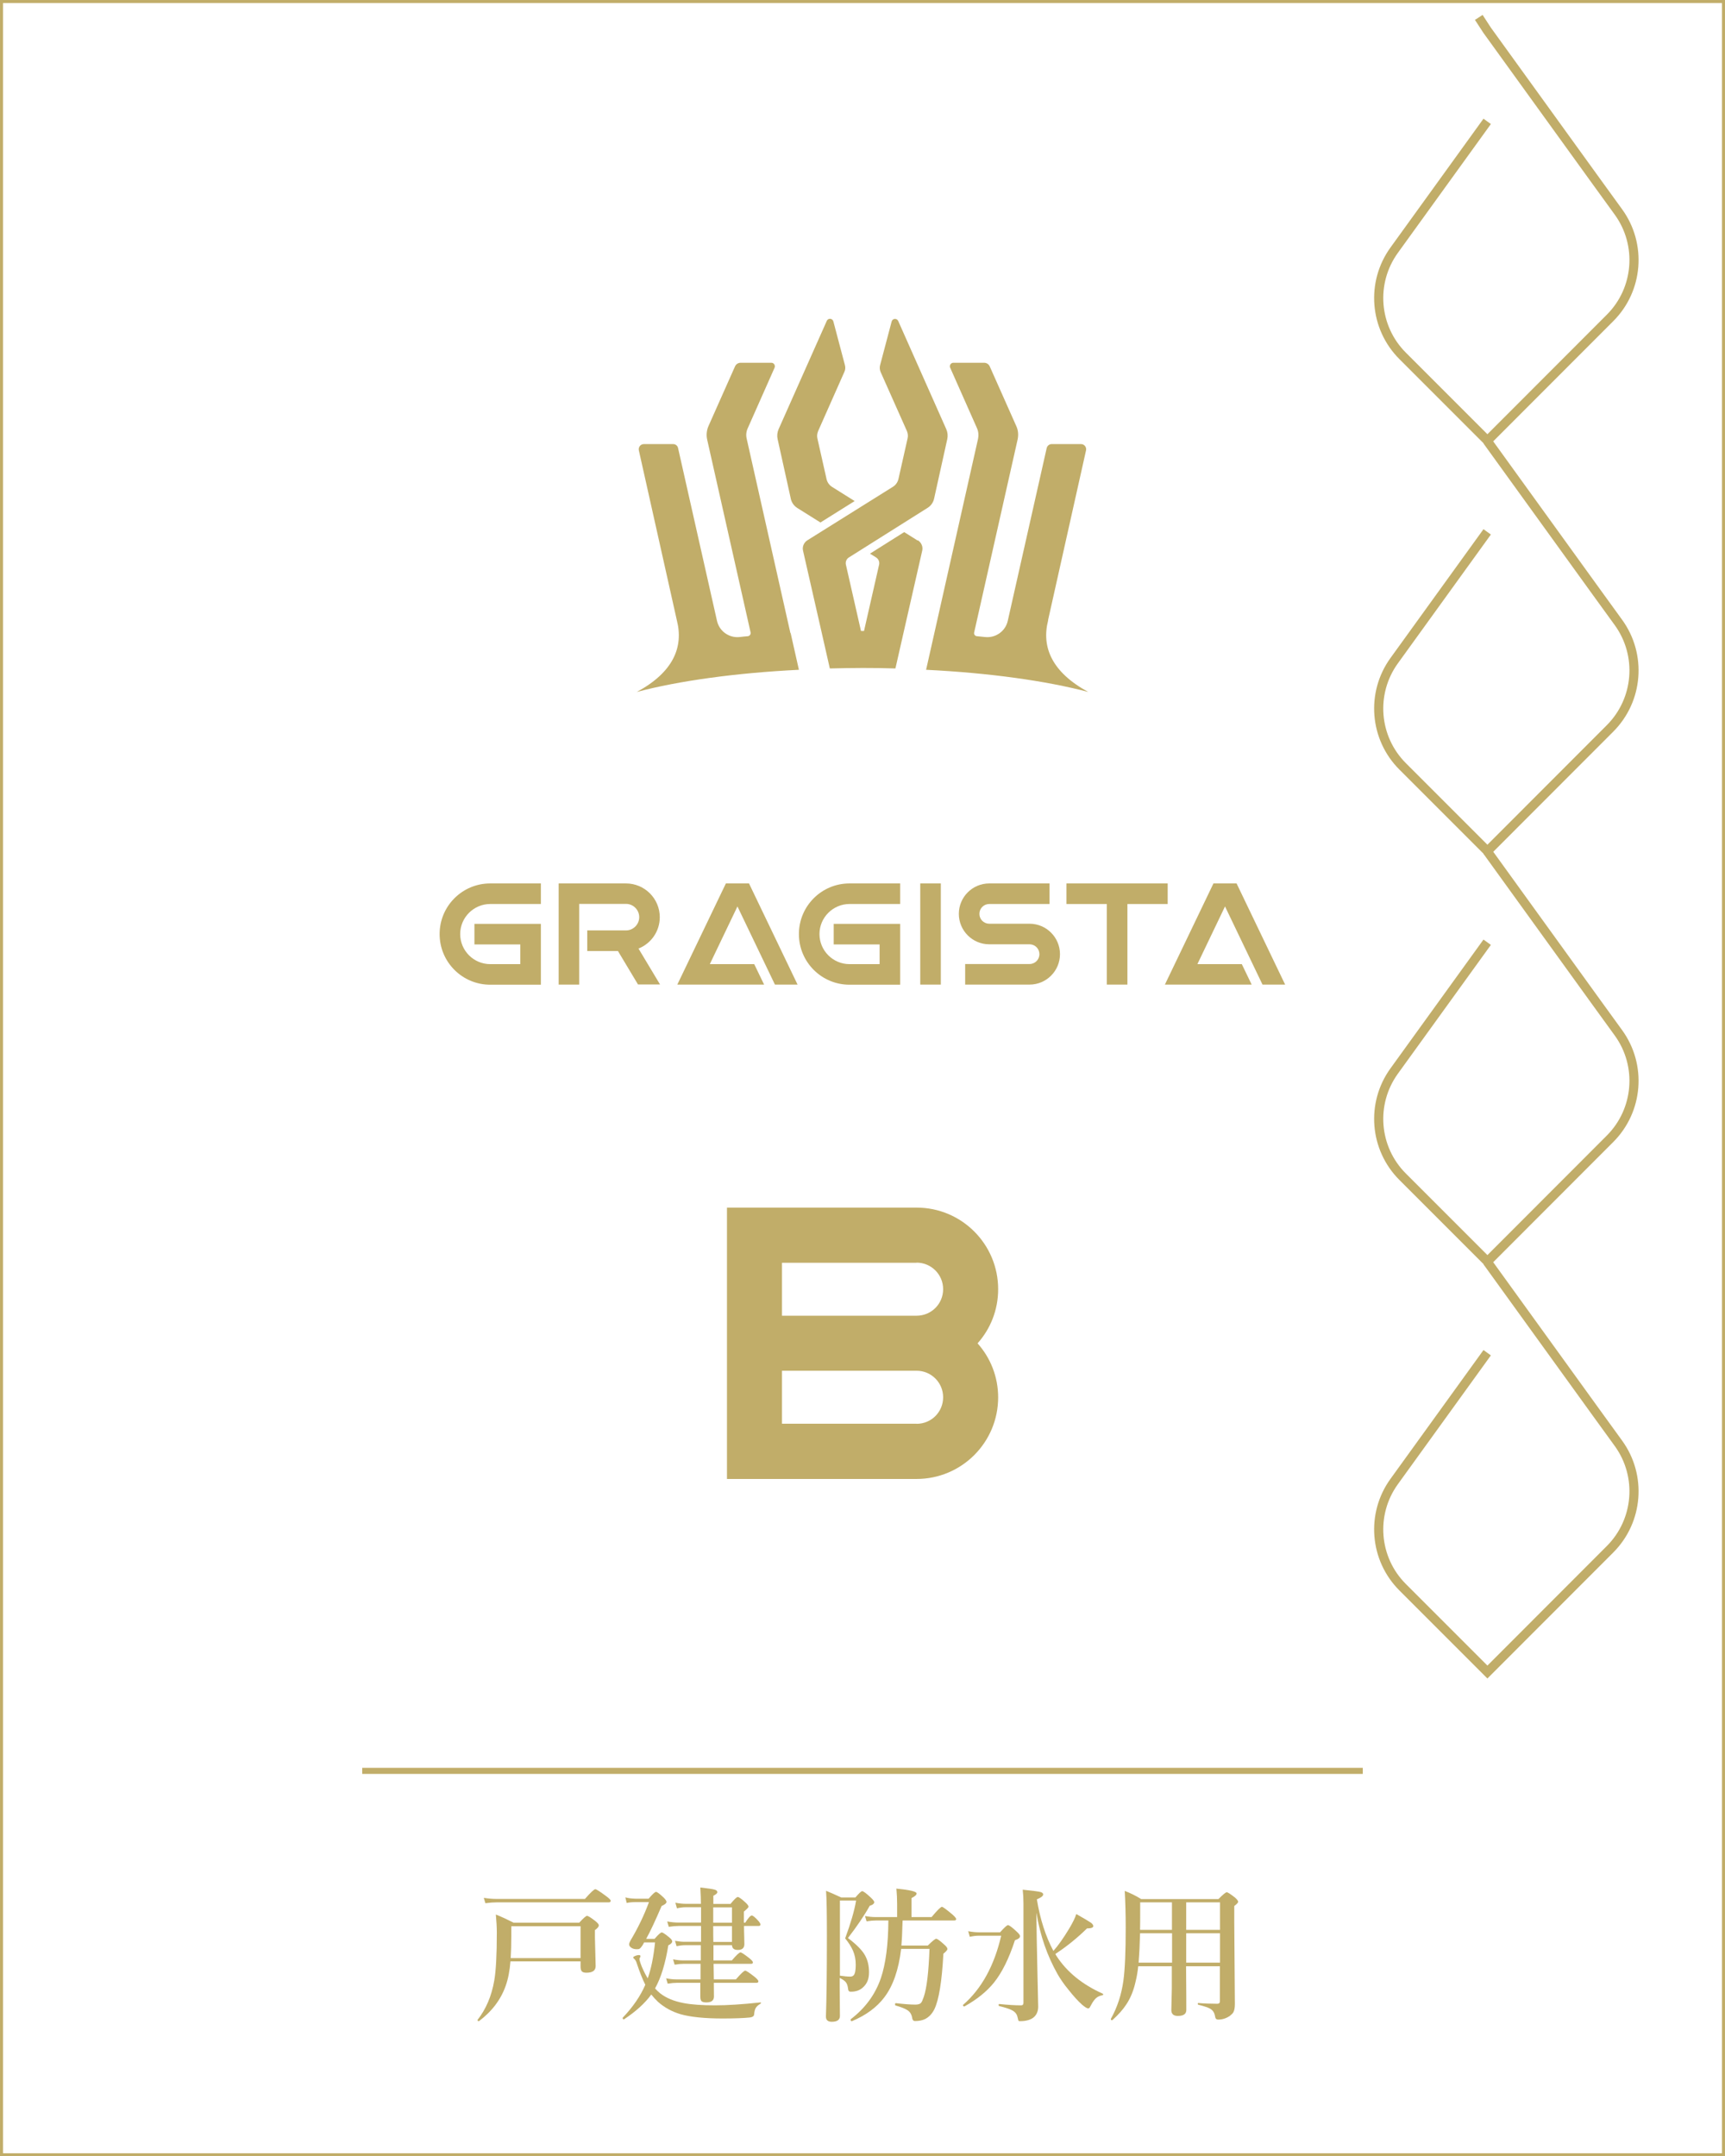
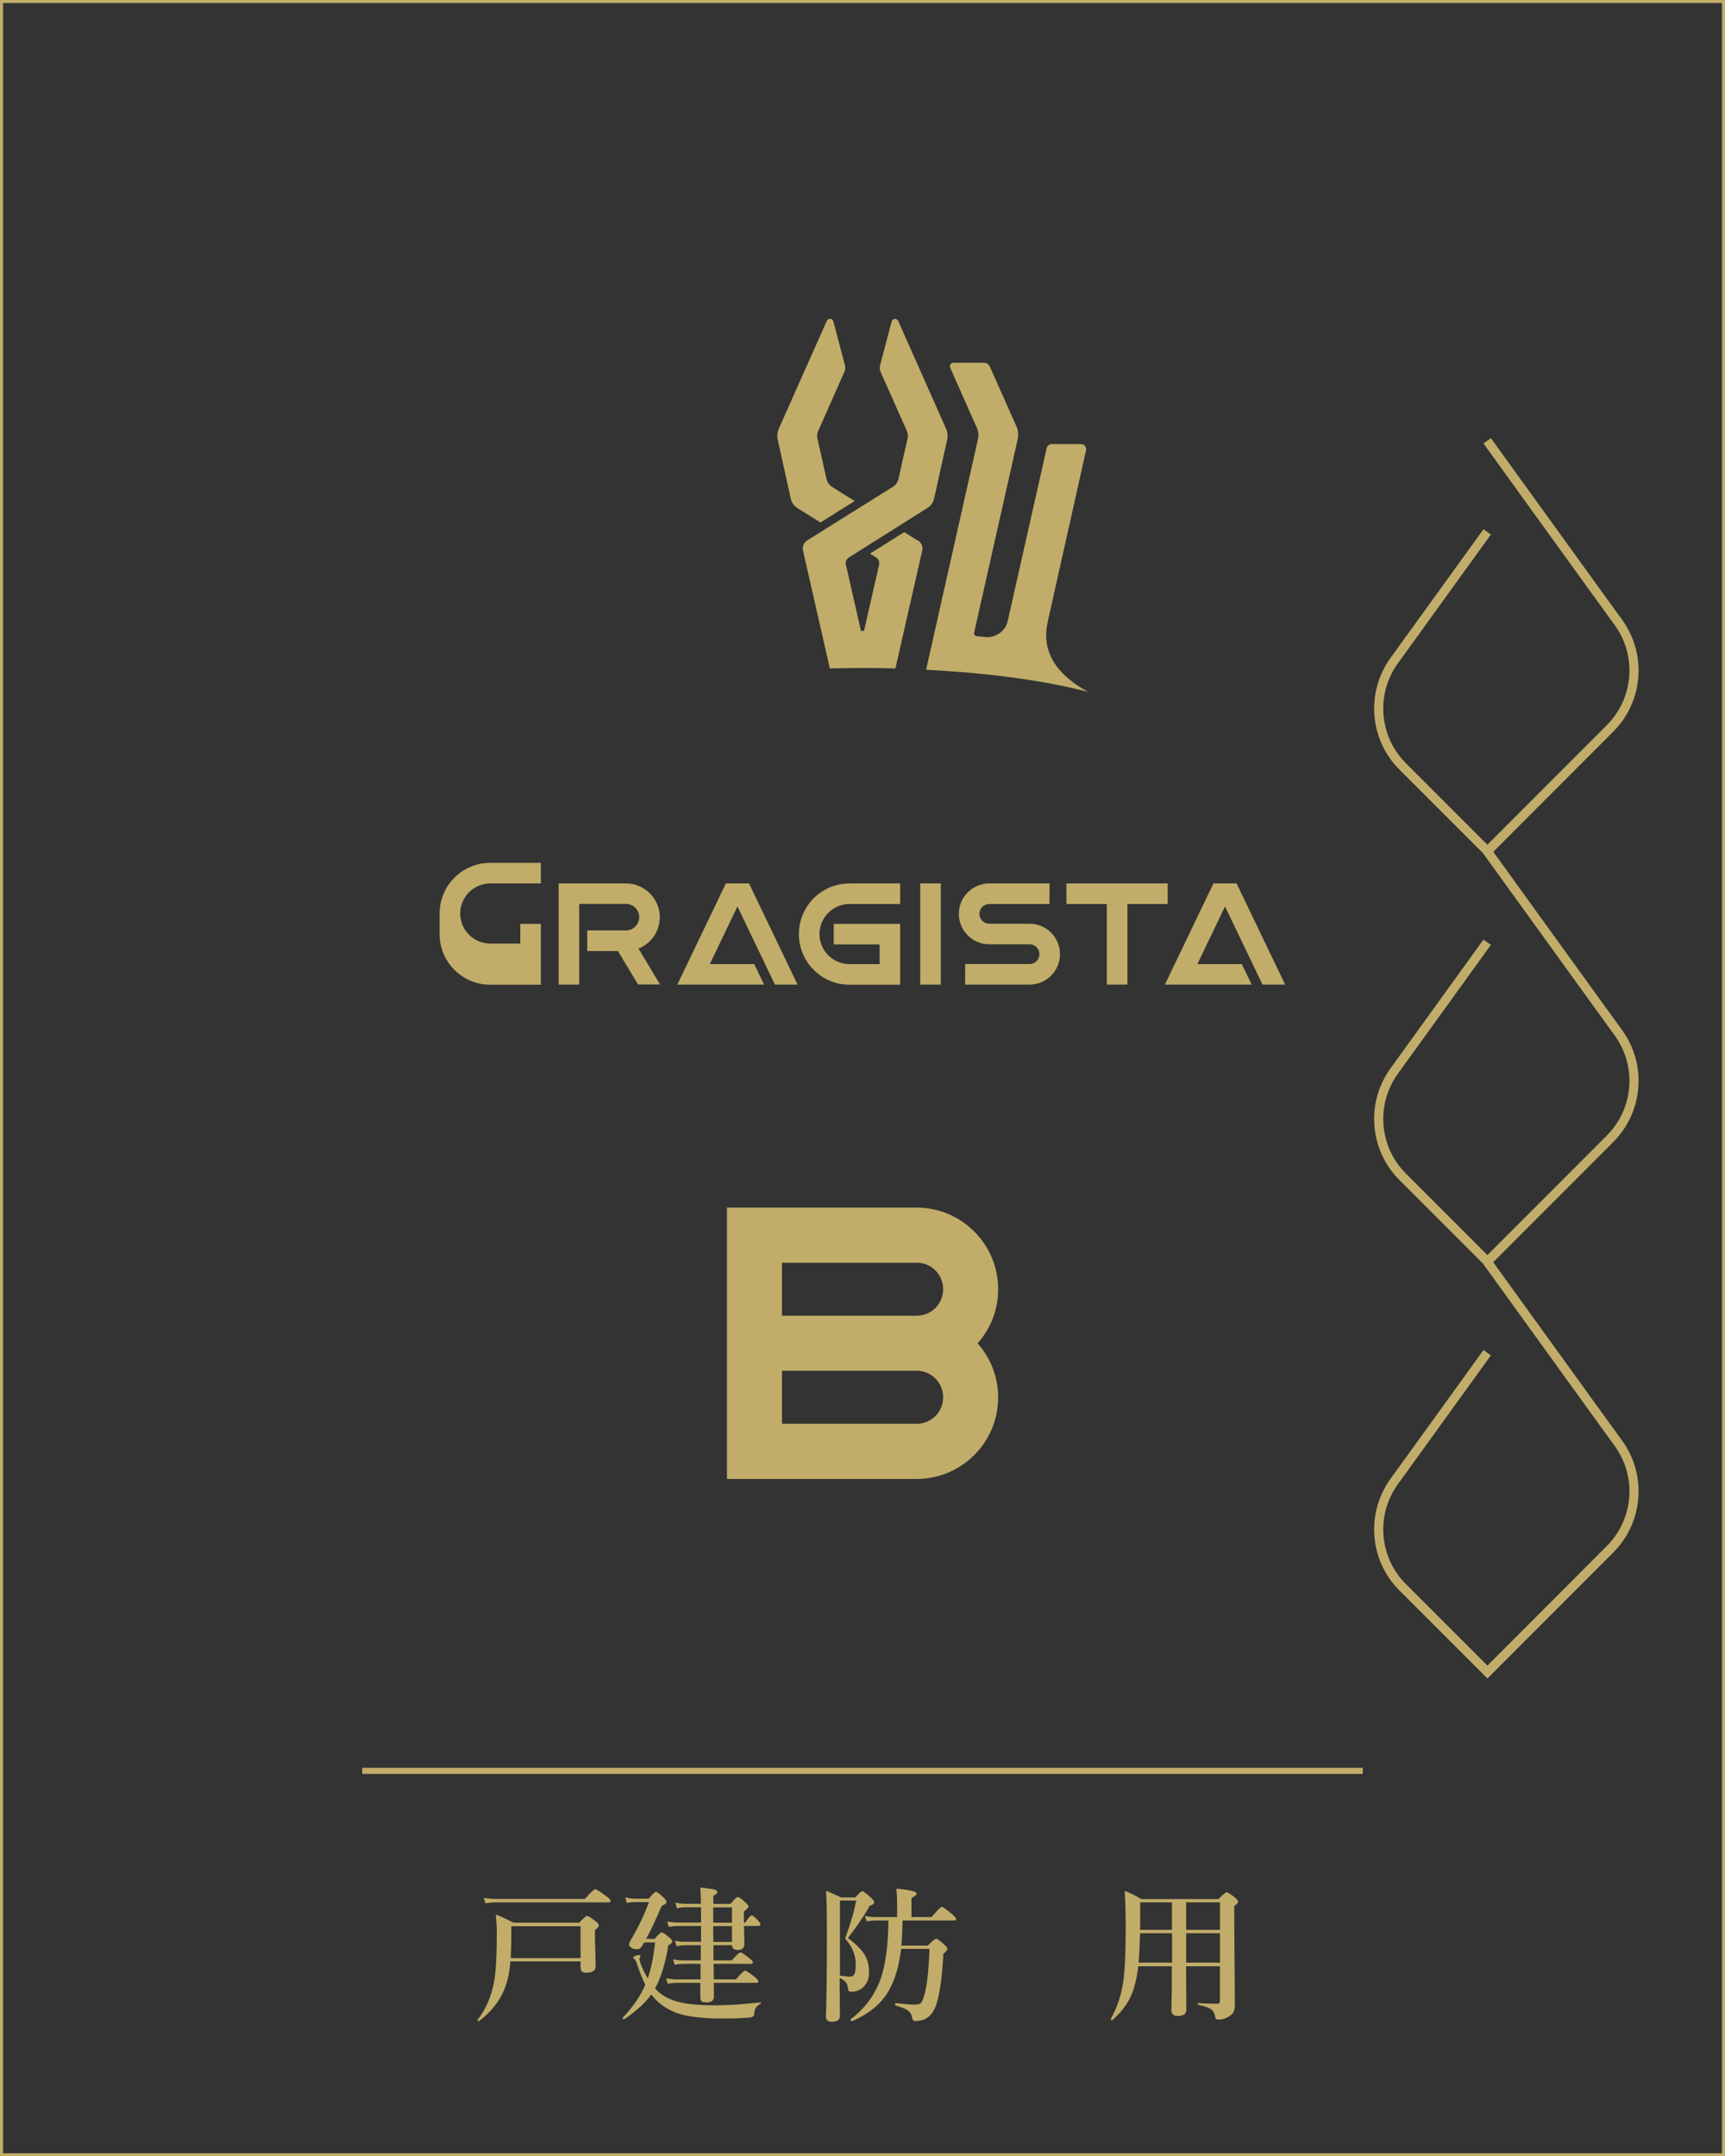
<svg xmlns="http://www.w3.org/2000/svg" id="b" viewBox="0 0 141.73 177.13">
  <rect x="0" y="0" width="141.73" height="177.13" fill="#333333" stroke="none" />
  <defs>
    <style>.d{fill:#fff;}.e{stroke-width:.5px;}.e,.f{fill:none;stroke:#c1ad69;stroke-miterlimit:10;}.g{fill:#c1ad69;}.f{stroke-width:.75px;}</style>
  </defs>
  <g id="c">
    <g>
      <g>
-         <rect class="d" x=".12" y=".12" width="141.48" height="176.88" />
        <path class="g" d="M141.48,.25V176.88H.25V.25H141.48m.25-.25H0V177.13H141.73V0h0Z" />
      </g>
      <g>
        <rect class="g" x="75.61" y="72.57" width="1.69" height="8.31" />
        <polygon class="g" points="61.5 72.57 59.68 72.57 59.64 72.57 55.65 80.88 62.78 80.88 61.97 79.2 58.32 79.2 60.59 74.46 63.67 80.88 65.53 80.88 61.54 72.57 61.5 72.57" />
-         <path class="g" d="M36.12,76.73h0c0,2.3,1.86,4.16,4.16,4.16h4.16v-5h-5.46v1.69h3.77v1.62h-2.47c-1.36,0-2.47-1.11-2.47-2.47h0c0-1.36,1.11-2.47,2.47-2.47h4.16v-1.69h-4.16c-2.3,0-4.16,1.86-4.16,4.16Z" />
+         <path class="g" d="M36.12,76.73h0c0,2.3,1.86,4.16,4.16,4.16h4.16v-5h-5.46h3.77v1.62h-2.47c-1.36,0-2.47-1.11-2.47-2.47h0c0-1.36,1.11-2.47,2.47-2.47h4.16v-1.69h-4.16c-2.3,0-4.16,1.86-4.16,4.16Z" />
        <path class="g" d="M54.21,75.35c0-1.54-1.25-2.78-2.78-2.78h-5.53s0,8.31,0,8.31h1.69v-6.63h3.84c.6,0,1.09,.49,1.09,1.09s-.49,1.09-1.09,1.09h-3.18v1.69h2.52l1.65,2.75h1.81l-1.77-2.95c1.03-.41,1.75-1.41,1.75-2.58Z" />
        <polygon class="g" points="95.94 74.26 95.94 72.57 87.62 72.57 87.62 74.26 90.94 74.26 90.94 80.88 92.63 80.88 92.63 74.26 95.94 74.26" />
        <path class="g" d="M84.59,75.88h-3.31c-.45,0-.81-.36-.81-.81s.36-.81,.81-.81h4.95v-1.69h-4.95c-1.38,0-2.5,1.12-2.5,2.5s1.12,2.5,2.5,2.5h3.31c.45,0,.81,.36,.81,.81h0c0,.45-.36,.81-.81,.81h-5.29v1.69h5.29c1.38,0,2.5-1.12,2.5-2.5h0c0-1.38-1.12-2.5-2.5-2.5Z" />
        <path class="g" d="M65.64,76.73h0c0,2.3,1.86,4.16,4.16,4.16h4.16v-5h-5.46v1.69h3.77v1.62h-2.47c-1.36,0-2.47-1.11-2.47-2.47h0c0-1.36,1.11-2.47,2.47-2.47h4.16v-1.69h-4.16c-2.3,0-4.16,1.86-4.16,4.16Z" />
        <polygon class="g" points="103.73 80.88 105.59 80.88 101.6 72.57 101.56 72.57 99.74 72.57 99.7 72.57 95.71 80.88 102.84 80.88 102.03 79.2 98.38 79.2 100.65 74.46 103.73 80.88" />
      </g>
      <g>
-         <path class="g" d="M64.94,52l-3.59-15.96c-.07-.29-.04-.6,.09-.87l2.2-4.96c.08-.19-.05-.41-.26-.41h-2.53c-.2,0-.38,.12-.46,.3l-2.18,4.9c-.15,.35-.19,.73-.11,1.1l3.57,15.85c.03,.15-.07,.29-.22,.31-.23,.02-.45,.04-.68,.07-.87,.09-1.67-.48-1.86-1.33l-3.2-14.2c-.04-.19-.21-.32-.4-.32h-2.41c-.27,0-.47,.25-.41,.52l3.12,13.95c.57,2.21-.3,4.28-3.29,5.89,3.45-.91,8.08-1.56,13.32-1.82l-.68-3.02s0,0,0,0Z" />
        <path class="g" d="M64.97,40.96c.07,.32,.26,.59,.54,.77l1.9,1.19,2.81-1.76-1.85-1.16c-.24-.15-.4-.38-.46-.65l-.75-3.33c-.05-.2-.02-.42,.06-.61l2.16-4.87c.08-.17,.09-.37,.04-.55l-.95-3.59c-.07-.26-.43-.29-.54-.04l-3.96,8.9c-.11,.26-.14,.54-.08,.81l1.08,4.88Z" />
        <path class="g" d="M86.11,50.95l3.12-13.95c.06-.27-.14-.52-.41-.52h-2.41c-.19,0-.36,.13-.41,.32l-3.2,14.2c-.19,.85-.99,1.42-1.86,1.33-.22-.02-.45-.05-.68-.07-.15-.01-.26-.16-.22-.31l3.57-15.85c.08-.37,.05-.76-.11-1.1l-2.18-4.9c-.08-.18-.26-.3-.46-.3h-2.53c-.21,0-.35,.22-.26,.41l2.2,4.96c.12,.27,.15,.58,.09,.87l-3.59,15.96s0,0,0,0l-.68,3.02c5.24,.26,9.86,.91,13.32,1.82-2.98-1.62-3.86-3.68-3.29-5.89Z" />
        <path class="g" d="M75.39,44.4l-1.1-.69-2.81,1.77,.5,.31c.2,.13,.3,.36,.25,.59l-1.24,5.45s-.08,0-.12,0-.09,0-.13,0l-1.24-5.45c-.05-.23,.05-.47,.25-.59l6.46-4.07c.28-.17,.47-.45,.54-.77l1.08-4.88c.06-.27,.03-.56-.08-.81l-3.95-8.89c-.11-.25-.47-.22-.54,.04l-.95,3.59c-.05,.18-.03,.38,.04,.55l2.16,4.85c.08,.19,.11,.4,.06,.61l-.75,3.33c-.06,.27-.23,.51-.46,.65l-7.02,4.39c-.29,.18-.44,.53-.36,.86l1.51,6.63h0s.69,3.04,.69,3.04c.92-.02,1.83-.04,2.7-.04s1.81,.01,2.69,.04l.69-3.04s0,0,0,0l1.51-6.63c.08-.33-.07-.68-.36-.86Z" />
      </g>
      <path class="g" d="M82.01,105.9c0-3.7-3-6.7-6.7-6.7h-15.58v22.29h15.58c3.7,0,6.7-3,6.7-6.7,0-1.71-.64-3.26-1.69-4.44,1.05-1.18,1.69-2.73,1.69-4.44Zm-6.7-2.18c1.2,0,2.18,.97,2.18,2.18s-.97,2.18-2.18,2.18h-11.06v-4.35h11.06Zm0,13.23h-11.06v-4.35h11.06c1.2,0,2.18,.97,2.18,2.18s-.97,2.18-2.18,2.18Z" />
      <line class="e" x1="29.76" y1="145.47" x2="111.97" y2="145.47" />
      <g>
        <path class="g" d="M47.7,161.12h-5.76c-.06,.77-.19,1.44-.39,2-.39,1.12-1.12,2.1-2.2,2.91,0,0-.02,0-.02,0-.06,0-.09-.03-.09-.09,0,0,0-.02,0-.02,.69-.88,1.15-1.95,1.37-3.23,.14-.8,.21-2.11,.21-3.93,0-.44-.03-.94-.08-1.49,.5,.2,.99,.43,1.46,.67h5.39c.35-.38,.56-.56,.64-.56,.09,0,.32,.14,.69,.43,.18,.15,.28,.26,.28,.35,0,.11-.11,.24-.32,.39v.58l.06,2.37c0,.37-.25,.55-.76,.55-.19,0-.32-.04-.39-.13-.06-.08-.09-.2-.09-.38v-.43Zm2.47-4.97c0,.08-.05,.12-.16,.12h-9.2c-.25,0-.55,.02-.93,.07l-.13-.44c.36,.06,.71,.09,1.04,.09h7.27c.47-.54,.76-.8,.85-.8,.09,0,.38,.19,.88,.56,.26,.19,.39,.32,.39,.4Zm-2.47,4.7v-2.62h-5.69v.74c0,.76-.02,1.38-.05,1.88h5.74Z" />
        <path class="g" d="M53.82,163.34c.12,.14,.27,.28,.43,.41,.49,.38,1.12,.64,1.9,.79,.66,.13,1.53,.19,2.59,.19,1.01,0,2.26-.08,3.74-.24,.03,0,.04,0,.04,.04,0,.04-.01,.06-.04,.07-.2,.11-.33,.24-.4,.37-.06,.11-.1,.28-.12,.51-.01,.14-.13,.22-.36,.25-.5,.05-1.25,.08-2.23,.08-1.48,0-2.63-.12-3.45-.35-.71-.21-1.33-.55-1.86-1.02-.21-.2-.39-.4-.55-.6-.51,.71-1.26,1.39-2.24,2.04,0,0-.02,0-.02,0-.06,0-.09-.04-.09-.11,0,0,0-.02,0-.02,.84-.88,1.46-1.78,1.86-2.71-.23-.46-.47-1.06-.71-1.79-.04-.14-.11-.25-.19-.33-.06-.04-.09-.08-.09-.13,0-.04,.06-.08,.18-.13,.1-.04,.2-.06,.29-.06,.08,0,.12,.03,.12,.09,0,.04-.01,.08-.04,.12s-.04,.09-.04,.12c0,.08,.06,.29,.19,.62,.18,.42,.35,.74,.49,.96,.28-.79,.48-1.77,.6-2.95h-.9c-.02,.05-.07,.13-.13,.24-.09,.14-.17,.23-.23,.27-.05,.04-.13,.05-.23,.05-.19,0-.35-.04-.47-.13-.11-.08-.17-.17-.17-.27,0-.07,.04-.18,.11-.31,.61-1.02,1.12-2.07,1.52-3.16h-1.07c-.3,0-.55,.02-.76,.07l-.11-.46c.2,.06,.48,.1,.84,.11h1.07c.32-.37,.52-.56,.61-.56s.29,.15,.62,.46c.16,.16,.24,.28,.24,.36,0,.11-.13,.22-.4,.34-.52,1.21-.94,2.11-1.27,2.7h.69c.3-.35,.5-.53,.59-.53s.29,.14,.62,.41c.16,.13,.24,.24,.24,.32,0,.12-.11,.23-.32,.33-.24,1.49-.6,2.66-1.08,3.52Zm6.32-3.55h-1.52v1.25h1.51c.38-.44,.61-.66,.71-.66,.08,0,.32,.16,.72,.47,.2,.16,.3,.28,.3,.35,0,.08-.05,.12-.16,.12h-3.07l.02,1.28h1.81c.42-.48,.67-.72,.77-.72,.08,0,.34,.17,.76,.5,.21,.17,.32,.3,.32,.38s-.05,.12-.16,.12h-3.5c0,.34,.01,.71,.01,1.12,0,.33-.21,.49-.62,.49-.21,0-.34-.04-.41-.11-.06-.07-.09-.2-.09-.38v-1.12s-1.92,0-1.92,0c-.2,0-.46,.02-.76,.07l-.13-.44c.31,.06,.6,.09,.86,.09h1.97v-1.28s-1.42,0-1.42,0c-.18,0-.42,.02-.71,.07l-.13-.44c.3,.06,.58,.09,.84,.09h1.44v-1.25s-1.33,0-1.33,0c-.2,0-.42,.03-.66,.08l-.13-.44c.29,.05,.54,.08,.77,.08h1.37v-1.3h-1.85c-.22,0-.48,.02-.8,.07l-.13-.44c.33,.06,.64,.09,.93,.09h1.85v-1.26h-1.24c-.23,0-.48,.03-.74,.09l-.13-.46c.3,.06,.58,.09,.85,.09h1.25c0-.34-.02-.78-.05-1.34,.64,.07,1.03,.13,1.19,.18,.14,.04,.21,.11,.21,.21,0,.08-.11,.18-.33,.29v.67h1.41c.31-.38,.51-.57,.6-.57s.3,.15,.63,.45c.17,.16,.25,.27,.25,.35,0,.06-.13,.19-.38,.4v.91h.11c.25-.39,.43-.59,.54-.59,.08,0,.25,.13,.5,.4,.14,.15,.21,.27,.21,.34,0,.08-.05,.12-.15,.12h-1.2c0,.29,.01,.62,.02,1,0,.27,.01,.43,.01,.49,0,.32-.18,.48-.54,.48-.31,0-.47-.13-.48-.4Zm-1.54-3.11v1.26h1.54v-1.26h-1.54Zm1.54,2.84v-1.3h-1.54c0,.58,0,1.01,.01,1.3h1.52Z" />
        <path class="g" d="M68.99,162.47v.76l.02,2.37c0,.32-.22,.48-.67,.48-.32,0-.48-.14-.48-.43,.05-1.33,.08-3.54,.08-6.65,0-1.85-.02-3.08-.07-3.68,.34,.14,.76,.32,1.25,.55h1.16c.29-.34,.48-.52,.56-.52,.09,0,.33,.17,.7,.52,.19,.18,.29,.31,.29,.38,0,.12-.12,.23-.37,.3-.45,.81-1.05,1.69-1.79,2.65,.71,.54,1.18,1.01,1.41,1.44,.21,.38,.32,.83,.32,1.38s-.16,.92-.47,1.21c-.25,.25-.59,.38-1.01,.38-.1,0-.16-.02-.19-.07-.03-.04-.05-.12-.06-.24-.03-.21-.09-.38-.2-.5-.09-.1-.25-.21-.47-.32Zm0-.18c.35,.05,.64,.08,.87,.08,.12,0,.22-.04,.28-.11,.11-.12,.17-.41,.17-.86s-.08-.82-.23-1.17c-.14-.31-.35-.65-.64-1,.46-1.25,.76-2.28,.9-3.11h-1.33v6.16Zm5.17-4.52l-.02,.47c-.01,.59-.04,1.11-.08,1.58h2.17c.38-.38,.61-.56,.69-.56,.09,0,.31,.16,.66,.48,.18,.15,.26,.27,.26,.36s-.11,.21-.33,.39c-.12,2.28-.37,3.8-.74,4.56-.19,.38-.45,.65-.77,.81-.23,.11-.51,.16-.83,.16-.12,0-.19-.08-.22-.23-.04-.29-.16-.5-.36-.64-.18-.13-.52-.27-1.01-.41-.02,0-.04-.03-.04-.08,0-.08,.02-.11,.06-.11,.69,.08,1.23,.12,1.61,.12,.22,0,.38-.05,.46-.14,.07-.07,.14-.24,.23-.5,.25-.73,.4-2.05,.47-3.94h-2.33c-.2,1.7-.66,3.03-1.38,3.98-.62,.82-1.5,1.47-2.66,1.96h-.02c-.06,0-.09-.04-.09-.12,0-.02,0-.03,.01-.04,1.19-.91,2.01-2.03,2.47-3.36,.4-1.18,.61-2.76,.62-4.75h-1.03c-.2,0-.46,.02-.76,.07l-.13-.44c.3,.06,.58,.09,.85,.09h1.79v-1.08c0-.4-.02-.82-.06-1.26,1.11,.11,1.66,.24,1.66,.4,0,.12-.14,.24-.42,.38v1.56h1.65c.47-.56,.75-.84,.85-.84,.08,0,.35,.2,.82,.59,.23,.2,.35,.34,.35,.41,0,.08-.05,.12-.16,.12h-4.2Z" />
-         <path class="g" d="M83.81,159.05c0,.13-.14,.24-.42,.33-.49,1.51-1.07,2.67-1.73,3.49-.59,.73-1.4,1.38-2.42,1.95,0,0,0,0-.01,0-.07,0-.11-.04-.11-.11,0,0,0-.02,.01-.02,1.52-1.32,2.56-3.22,3.13-5.68h-1.84c-.23,0-.47,.03-.74,.09l-.13-.46c.32,.06,.62,.09,.88,.09h1.74c.35-.39,.56-.59,.65-.59,.09,0,.33,.17,.7,.52,.19,.17,.29,.3,.29,.38Zm1.34-1.88v.02c.01,1.05,.04,2.7,.09,4.95,.04,1.75,.06,2.65,.06,2.69,0,.36-.11,.63-.32,.84-.25,.24-.65,.36-1.18,.36-.07,0-.12-.02-.13-.06,0-.02-.03-.11-.07-.28-.05-.24-.2-.43-.46-.56-.2-.11-.55-.22-1.04-.34-.03,0-.05-.04-.05-.09,0-.06,.02-.08,.05-.08,.68,.07,1.28,.11,1.8,.11,.13,0,.19-.07,.19-.21v-8.13c0-.41-.02-.79-.06-1.16,.78,.08,1.27,.14,1.46,.19,.14,.04,.22,.11,.22,.19,0,.14-.17,.27-.52,.41,.27,1.65,.73,3.06,1.36,4.24,.4-.45,.82-1.05,1.27-1.79,.32-.53,.52-.94,.61-1.24,.64,.36,1.04,.6,1.2,.71,.13,.1,.2,.2,.2,.28,0,.12-.17,.19-.52,.19-.79,.78-1.66,1.48-2.6,2.1,.02,.03,.04,.07,.06,.11,.03,.04,.04,.07,.05,.08,.85,1.3,2.11,2.32,3.78,3.07,.02,0,.04,.03,.04,.05,0,.05-.02,.07-.06,.08-.22,.04-.4,.12-.53,.24-.12,.11-.25,.28-.38,.52-.08,.16-.14,.25-.16,.28-.02,.02-.06,.04-.11,.04-.09,0-.25-.1-.49-.3-.33-.29-.7-.7-1.12-1.23-.38-.46-.67-.89-.89-1.27-.86-1.52-1.44-3.19-1.74-5.02Z" />
        <path class="g" d="M93.52,161.5c-.04,.42-.11,.84-.21,1.25-.16,.73-.41,1.36-.76,1.89-.27,.42-.66,.86-1.16,1.31,0,0-.02,0-.03,0-.06,0-.09-.03-.09-.09,0,0,0-.01,0-.02,.53-.94,.87-1.99,1.03-3.13,.13-.95,.19-2.4,.19-4.34,0-1.15-.03-2.16-.08-3.04,.47,.18,.92,.4,1.35,.67h6.35c.38-.38,.6-.56,.68-.56,.08,0,.3,.14,.66,.42,.18,.16,.28,.28,.28,.36s-.11,.19-.32,.35v1.32l.05,6.73c0,.3-.04,.52-.12,.67-.05,.1-.16,.2-.31,.32-.29,.19-.6,.29-.93,.29-.1,0-.17-.03-.21-.09-.03-.04-.05-.12-.07-.23-.05-.27-.19-.47-.42-.59-.16-.09-.47-.19-.94-.31-.03,0-.05-.04-.05-.08,0-.04,.02-.06,.05-.06,.47,.04,.99,.06,1.56,.06,.14,0,.21-.07,.21-.21v-2.87h-2.78c.02,1.98,.02,3.18,.02,3.59,0,.33-.23,.49-.7,.49-.35,0-.53-.16-.53-.48l.04-1.78v-1.82h-2.77Zm.15-2.69c-.02,.86-.06,1.66-.12,2.41h2.75v-2.41h-2.62Zm0-.28h2.62v-2.26h-2.61v.56c0,.75,0,1.32-.01,1.69Zm6.57,0v-2.26h-2.78v2.26h2.78Zm0,2.69v-2.41h-2.78v2.41h2.78Z" />
      </g>
      <g>
-         <path class="f" d="M122.19,9.97l-4.91,6.8-2.73,3.78c-1.93,2.67-1.64,6.36,.7,8.69l6.96,6.96,10.08-10.09c2.33-2.33,2.62-6.02,.69-8.69l-1.79-2.47-9-12.46-.69-1.06" />
        <path class="f" d="M122.19,43.69l-4.91,6.8-2.73,3.78c-1.93,2.67-1.64,6.36,.7,8.69l6.96,6.96,10.08-10.09c2.33-2.34,2.62-6.02,.69-8.69l-1.79-2.47-9-12.46" />
        <path class="f" d="M122.19,77.4l-4.91,6.8-2.73,3.78c-1.93,2.67-1.64,6.36,.7,8.69l6.96,6.96,10.08-10.09c2.33-2.34,2.62-6.02,.69-8.69l-1.79-2.47-9-12.46" />
        <path class="f" d="M122.19,111.12l-4.91,6.8-2.73,3.78c-1.93,2.67-1.64,6.36,.7,8.69l6.96,6.96,10.08-10.09c2.33-2.34,2.62-6.02,.69-8.69l-1.79-2.47-9-12.46" />
      </g>
    </g>
  </g>
</svg>